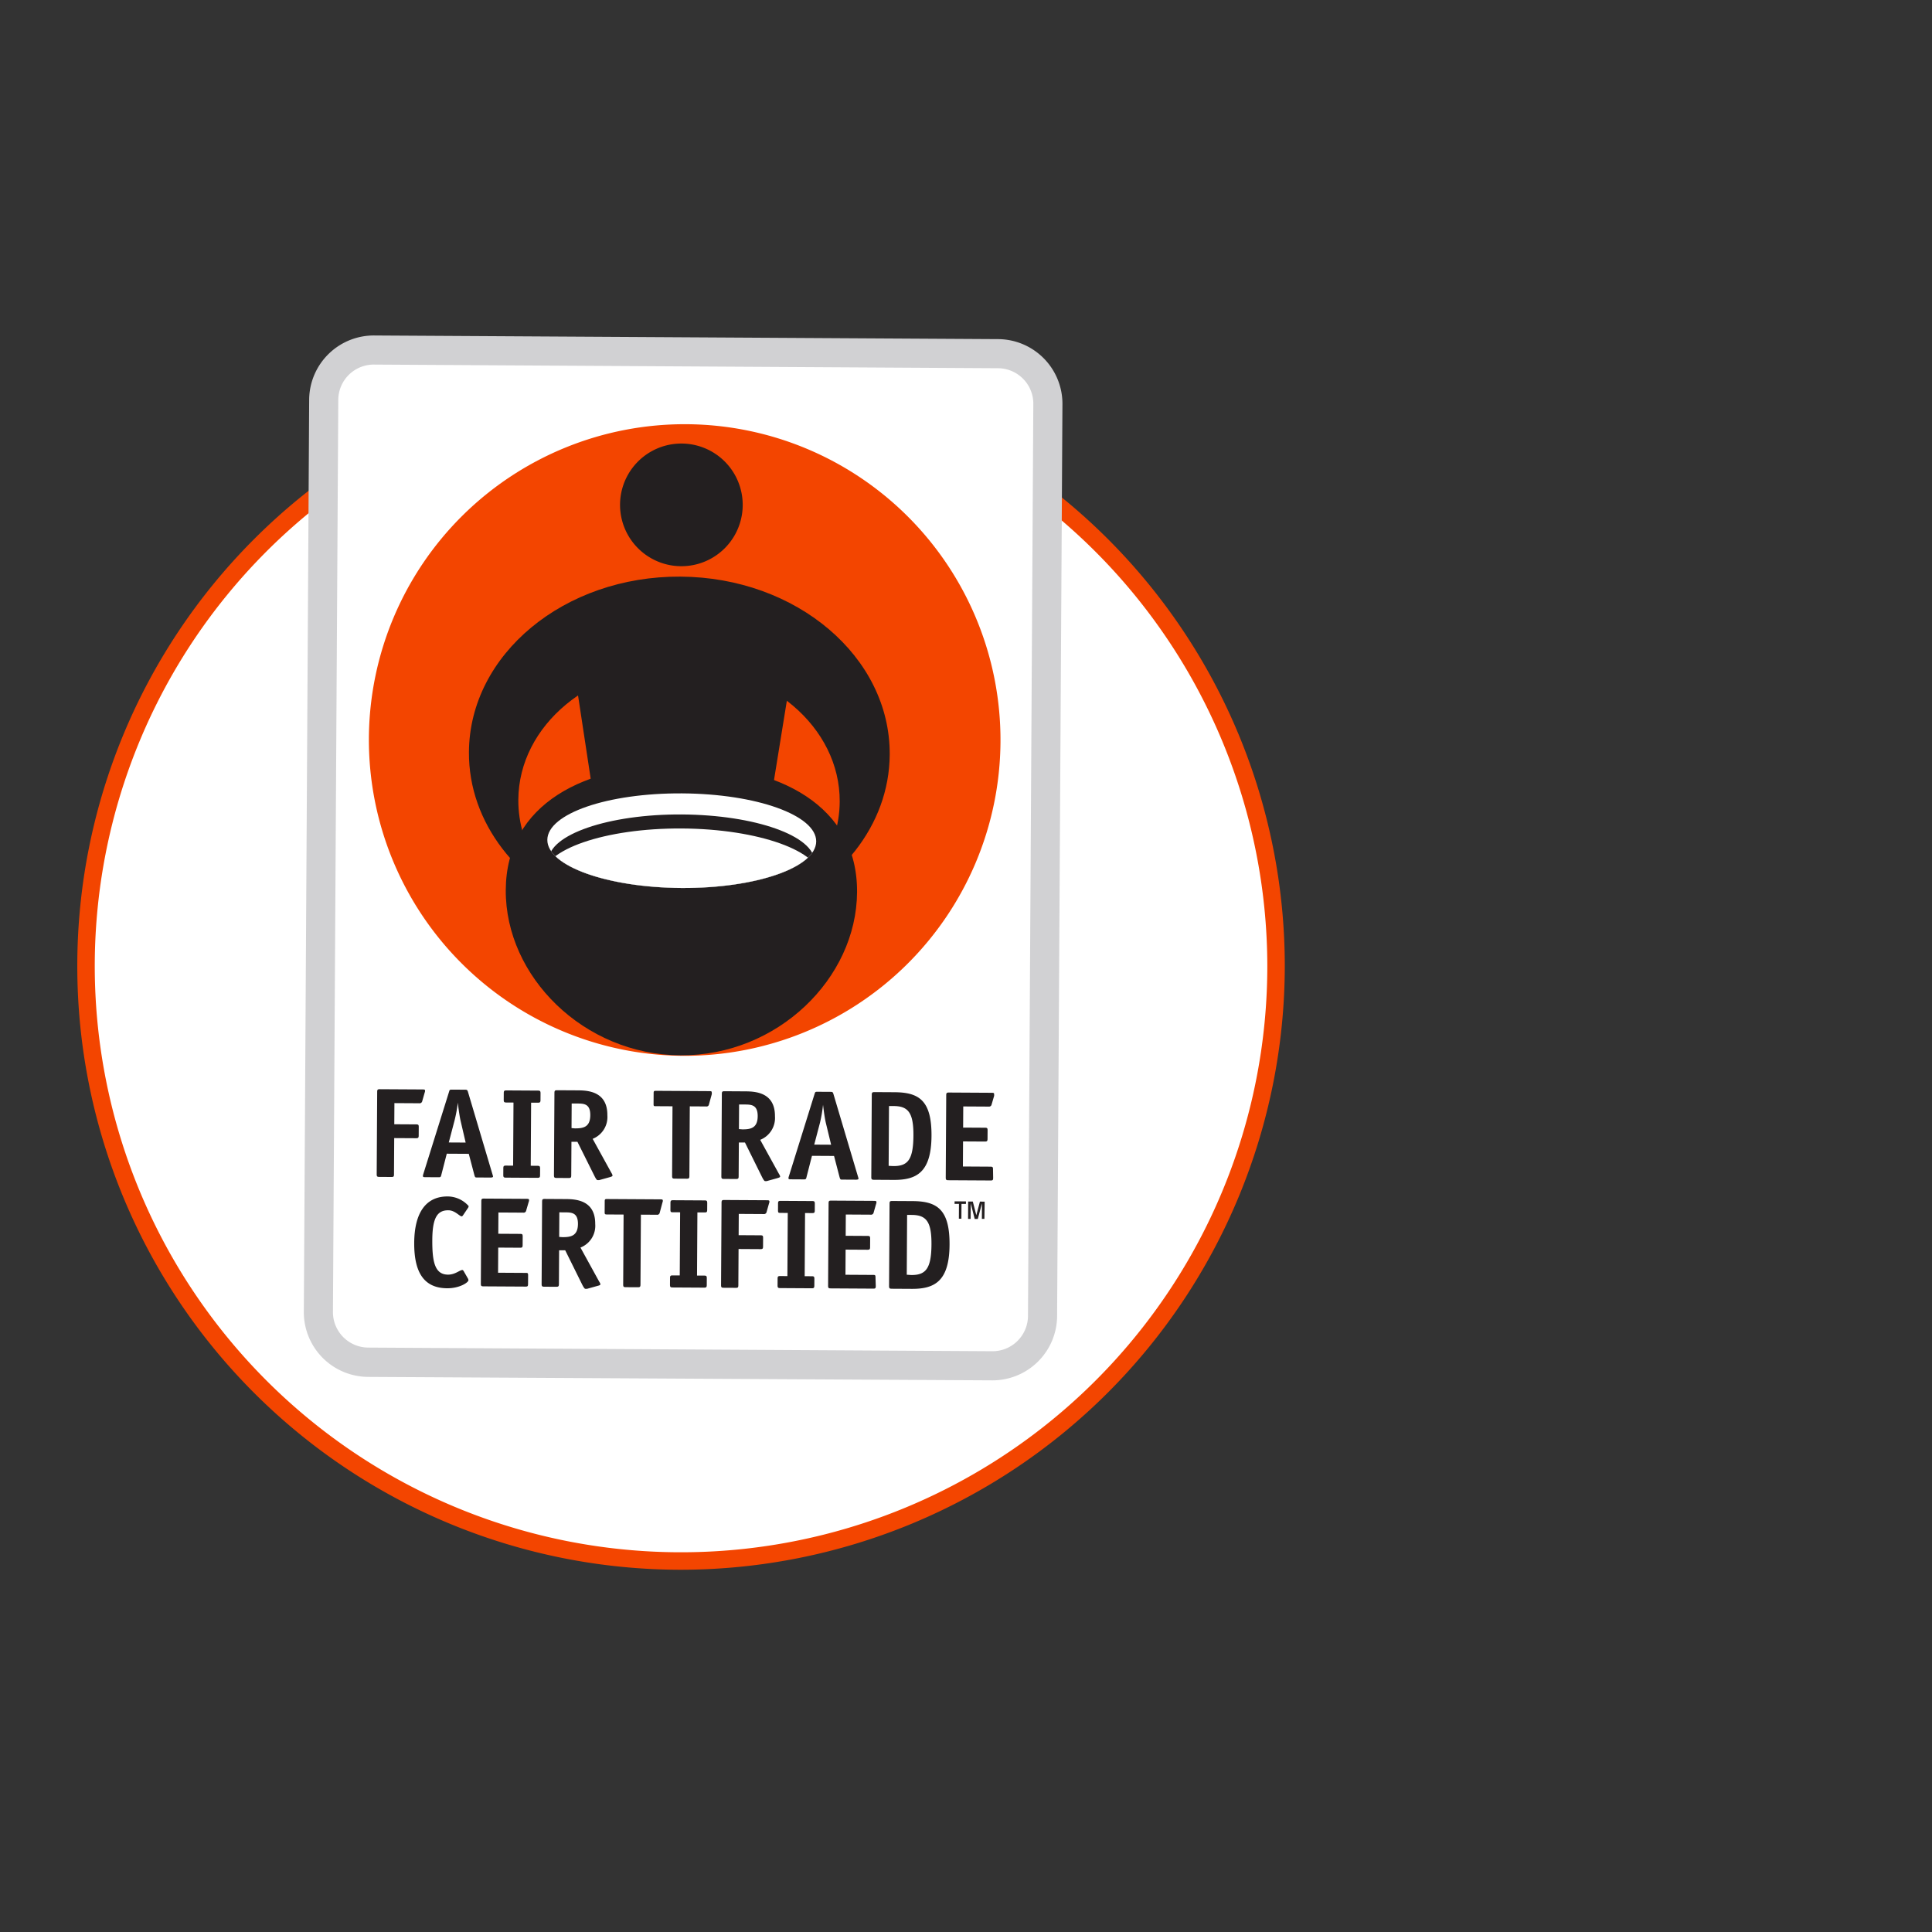
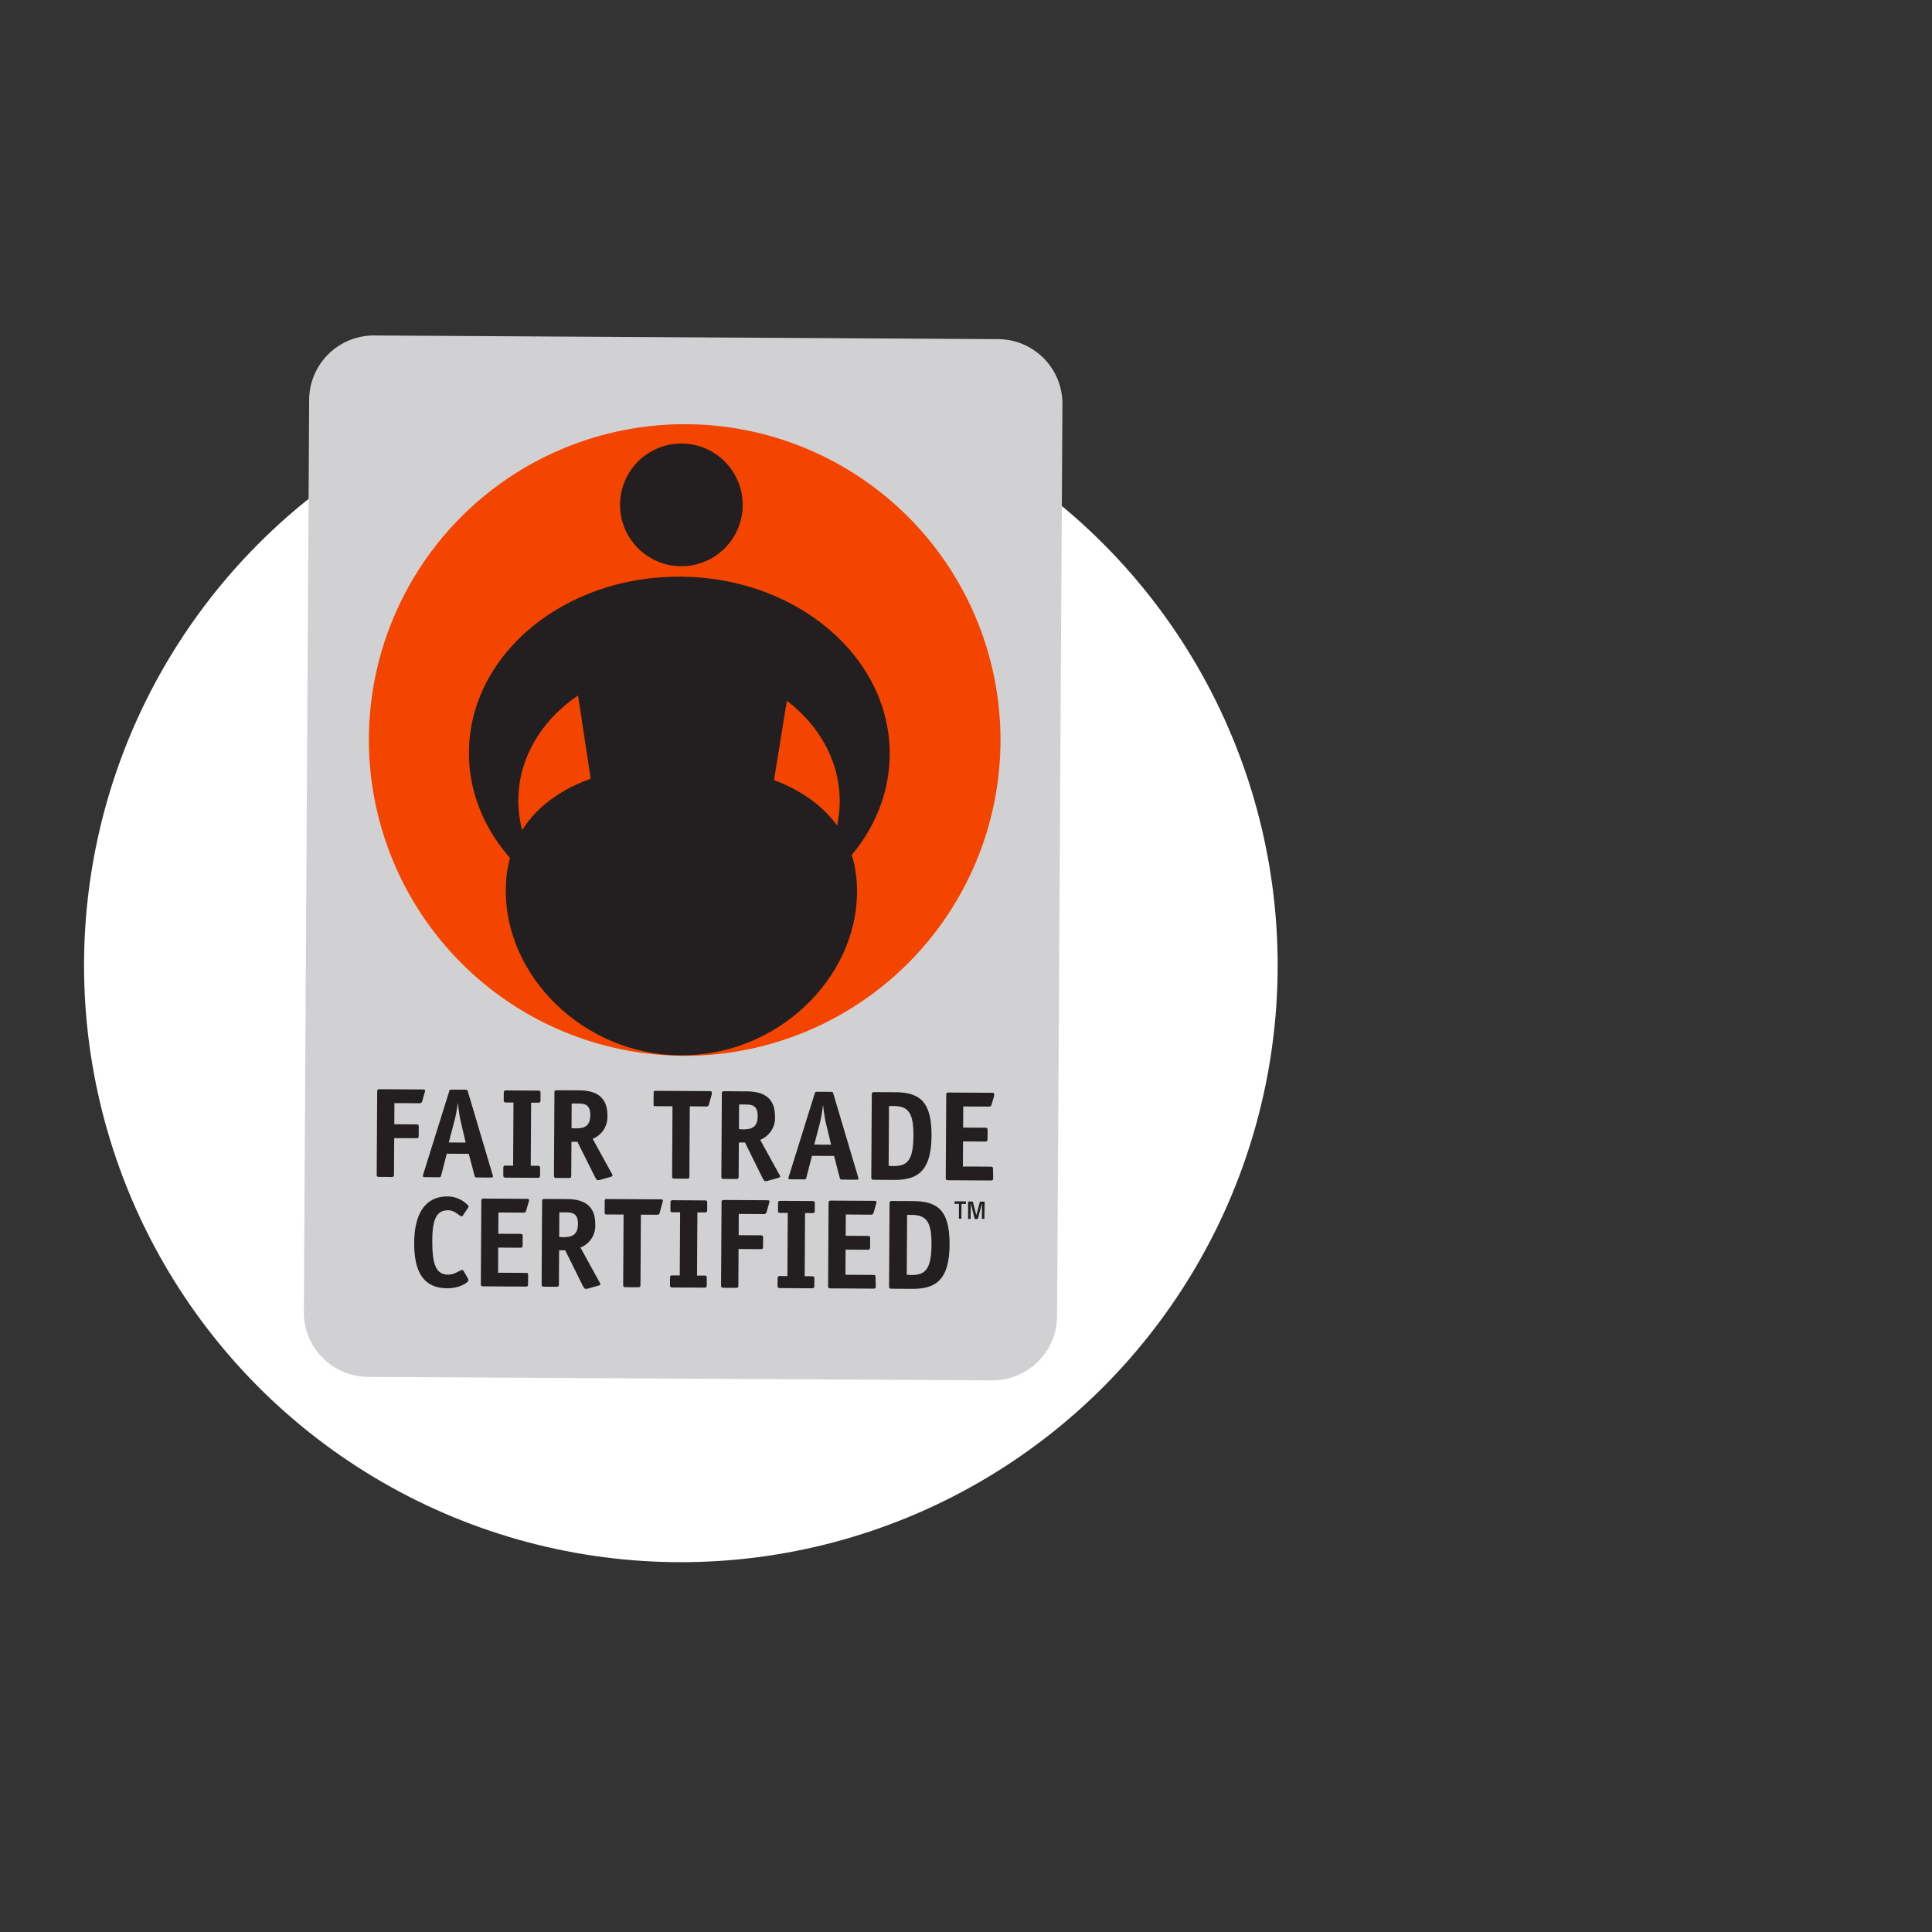
<svg xmlns="http://www.w3.org/2000/svg" width="200" height="200" viewBox="0 0 200 200">
  <rect x="0" y="0" width="200" height="200" fill="#333333" stroke="none" />
  <defs>
    <clipPath id="clip-path">
-       <path class="cls-1" d="M84.493 87.105c-.016 2.705-6.257 4.864-13.945 4.819s-13.904-2.277-13.888-4.982 6.223-4.857 13.945-4.812 13.904 2.27 13.888 4.975z" />
-     </clipPath>
+       </clipPath>
    <style>.cls-1{fill:none}.cls-2{fill:#fff}.cls-6{fill:#231f20}</style>
  </defs>
  <g id="Layer_2" data-name="Layer 2">
    <g id="Layer_1-2" data-name="Layer 1">
      <circle class="cls-2" cx="70.482" cy="99.935" r="61.781" />
-       <path d="M70.501 162.5a62.5 62.5 0 1162.5-62.501 62.572 62.572 0 01-62.5 62.501zm0-123.191a60.691 60.691 0 1060.691 60.69 60.759 60.759 0 00-60.691-60.69z" fill="#f34500" />
      <path class="cls-1" d="M0 0h200v200H0z" />
      <g id="Layer_2-2" data-name="Layer 2">
        <g id="Layer_1-2-2" data-name="Layer 1-2">
          <path d="M38.186 142.536a6.697 6.697 0 01-6.734-6.66l-0-.014.553-94.559a6.697 6.697 0 016.811-6.574l64.434.377a6.697 6.697 0 016.734 6.654l-.553 94.559a6.697 6.697 0 01-6.811 6.574z" fill="#d1d1d3" />
-           <path class="cls-2" d="M106.416 136.3a3.675 3.675 0 01-3.77 3.578l-.009-0-64.434-.377a3.675 3.675 0 01-3.737-3.613l-0-.009.553-94.559a3.675 3.675 0 013.77-3.578l.009 0 64.434.377a3.675 3.675 0 013.737 3.613l0.0.009z" />
          <path d="M70.667 109.297a32.692 32.692 0 10-32.48-32.904l-0.0.041A32.727 32.727 0 0070.667 109.297z" fill-rule="evenodd" fill="#f34500" />
          <path class="cls-6" d="M75.863 107.063l-10.683.089-5.965-39.267s2.348-4.804 11.308-4.697 11.637 4.996 11.637 4.996zM76.885 52.268a6.349 6.349 0 110-.007z" />
          <path class="cls-6" d="M70.441 59.691c-12.038-.07-21.838 8.049-21.897 18.166-.043 7.357 5.089 13.733 12.519 16.681-4.487-2.525-7.435-6.837-7.406-11.744.045-7.722 7.529-13.942 16.717-13.888S86.972 75.267 86.926 82.99c-.029 4.88-3.02 9.157-7.536 11.657 7.464-2.861 12.67-9.176 12.713-16.534.059-10.117-9.646-18.351-21.662-18.421z" />
          <path class="cls-6" d="M88.723 92.347c-.052 8.947-8.248 16.959-18.276 16.9s-18.143-8.166-18.091-17.113S60.574 79.105 70.609 79.164s18.166 4.243 18.114 13.183z" />
-           <path class="cls-2" d="M84.493 87.105c-.016 2.705-6.257 4.864-13.945 4.819s-13.904-2.277-13.888-4.982 6.223-4.857 13.945-4.812 13.904 2.27 13.888 4.975z" />
          <g clip-path="url(#clip-path)">
            <path class="cls-6" d="M84.323 89.21c-.016 2.67-6.222 4.782-13.793 4.737s-13.752-2.248-13.737-4.898 6.222-4.782 13.793-4.737 13.752 2.221 13.737 4.898z" />
            <path class="cls-2" d="M84.953 90.921c-.016 2.794-6.479 5.028-14.428 4.981s-14.385-2.355-14.369-5.15 6.479-5.035 14.428-4.988 14.385 2.355 14.369 5.157z" />
          </g>
          <path class="cls-6" d="M40.786 121.566c-.001.234-.043.275-.27.274l-1.246-.007c-.22-.001-.275-.043-.274-.277l.05-8.521c.001-.241.057-.282.277-.281l4.35.025c.262.002.33.002.33.146a.537.537 0 01-.042.186l-.253.886a.275.275 0 01-.311.212l-2.567-.015-.013 2.189 2.251.013c.241.001.282.043.281.277l-.005.874c-.001.241-.057.282-.284.281L40.808 117.815zM45.693 121.595c-.056.234-.077.275-.277.274l-1.377-.008c-.172-.001-.248-.001-.261-.119a1.101 1.101 0 01.05-.227l2.665-8.519c.049-.172.063-.199.29-.198l1.377.008c.2.001.227.056.281.215l2.545 8.563a1.218 1.218 0 01.054.214c-0.0.076-.131.102-.269.102l-1.445-.008c-.138-.001-.158-.042-.226-.277l-.572-2.171-2.278-.013zm1.981-5.598c-.114-.517-.22-1.295-.278-1.853a14.832 14.832 0 01-.341 1.849l-.598 2.275 1.748.01zM55.907 121.654c-.001.234-.057.275-.284.274l-3.242-.019c-.227-.001-.282-.043-.281-.277l.004-.688c.001-.241.057-.282.284-.281l.73.004.038-6.531-.73-.004c-.227-.001-.282-.043-.281-.284l.004-.688c.001-.241.057-.282.284-.281l3.242.019c.227.001.282.043.281.284l-.004.688c-.001.241-.057.282-.284.281l-.688-.004-.038 6.532.688.004c.227.001.282.043.281.284zM59.135 121.673c-.001.234-.05.275-.277.274l-1.232-.007c-.227-.001-.282-.043-.281-.277l.05-8.521c.001-.241.057-.282.284-.281l2.127.012c1.019.006 3.083.087 3.068 2.578a2.43 2.43 0 01-1.522 2.441l1.955 3.549a.585.585 0 01.102.255c-0.0.076-.131.116-.262.157l-1.117.31a.867.867 0 01-.186-.001c-.069-0-.171-.159-.3-.415l-1.769-3.548-.619-.004zm.373-4.864c.867.005 1.591-.121 1.598-1.367s-.743-1.202-1.431-1.206l-.496-.003-.015 2.547zM71.365 121.745c-.001.234-.057.275-.277.274l-1.232-.007c-.227-.001-.282-.043-.281-.277l.042-7.213-1.734-.01c-.186-.001-.227-.001-.226-.222l.007-1.143c.001-.186.043-.227.228-.226l5.458.032c.268.002.33.002.33.146a.509.509 0 01-.001.186l-.288 1.044a.255.255 0 01-.29.214l-.015-.003-1.679-.01zM76.465 121.775c-.001.234-.057.275-.284.274l-1.232-.007c-.227-.001-.275-.043-.274-.277l.05-8.521c.001-.241.05-.282.277-.281l2.147.013c1.019.006 3.09.087 3.075 2.578a2.436 2.436 0 01-1.528 2.441l1.955 3.549a.599.599 0 01.109.255c-0.0.076-.138.116-.269.157l-1.117.31a.805.805 0 01-.186-.001c-.062-0-.171-.159-.3-.415l-1.769-3.576-.633-.004zm.373-4.864c.86.005 1.591-.121 1.598-1.367s-.75-1.202-1.438-1.206l-.489-.003-.015 2.547zM83.499 121.816c-.05.234-.077.275-.277.274l-1.342-.008c-.172-.001-.248-.001-.261-.119a1.094 1.094 0 01.056-.227l2.658-8.519c.056-.172.07-.199.29-.198l1.377.008c.2.001.22.056.274.215l2.545 8.563a1.219 1.219 0 01.054.214c-0.0.076-.131.102-.262.102l-1.48-.009c-.131-.001-.158-.042-.226-.277l-.565-2.171-2.285-.013zm1.987-5.598c-.121-.517-.22-1.295-.285-1.853a14.834 14.834 0 01-.314 1.85l-.598 2.275 1.748.01zM92.594 113.066c2.533.015 3.856.842 3.835 4.517-.022 3.806-1.568 4.575-3.929 4.561l-2.023-.012c-.227-.001-.282-.057-.281-.277l.05-8.521c.001-.241.057-.282.298-.28zm-.12 7.646c1.494.009 2.069-.635 2.083-3.168.014-2.374-.553-3.039-2.047-3.047l-.482-.003-.036 6.194zM102.811 121.929c-.001.234-.043.275-.27.274l-4.357-.025c-.227-.001-.282-.043-.281-.277l.05-8.521c.001-.241.057-.282.284-.281l4.343.025c.268.002.33.002.33.146a.688.688 0 01-.001.186l-.26.886a.268.268 0 01-.304.212l-2.629-.015-.013 2.189 2.251.013c.241.001.282.043.281.277l-.005.874c-.001.241-.057.282-.284.281l-2.251-.013-.015 2.595 2.836.017c.241.001.282.043.281.284zM48.425 132.327a.434.434 0 01.068.2c-.001.227-.907.841-2.2.834-2.326-.014-3.432-1.527-3.414-4.707.018-3.049 1.164-4.811 3.469-4.798a2.921 2.921 0 012.162.99.296.296 0 01-.063.199l-.5.74c-.049.082-.104.13-.159.13-.22-.001-.685-.623-1.373-.627-1.142-.007-1.649.768-1.663 3.053s.261 3.601 1.624 3.609c.743.004 1.221-.482 1.489-.48.048 0.0.089.042.144.132zM54.664 132.907c-.001.241-.043.282-.263.281l-4.35-.025c-.227-.001-.275-.043-.274-.284l.05-8.521c.001-.241.05-.282.277-.281l4.336.025c.262.002.33.002.329.153a.537.537 0 01-.042.179l-.26.893a.262.262 0 01-.304.205l-2.567-.015-.013 2.202 2.251.013c.241.001.275.043.274.284l-.005.874c-.001.234-.05.275-.277.274l-2.251-.013-.015 2.602 2.836.017c.234.001.275.002.274.277zM57.858 132.926c-.001.241-.057.282-.284.281l-1.232-.007c-.22-.001-.275-.043-.274-.284l.05-8.521c.001-.241.057-.282.277-.281l2.147.013c1.026.006 3.09.087 3.075 2.578a2.416 2.416 0 01-1.528 2.441l1.955 3.556a.571.571 0 01.109.248c-0.0.083-.138.123-.269.157l-1.11.31a.936.936 0 01-.186-.001c-.069-0-.178-.159-.307-.408l-1.769-3.576-.633-.004zm.373-4.857c.86.005 1.591-.128 1.598-1.367s-.75-1.195-1.438-1.199l-.489-.003-.015 2.547zM66.302 132.975c-.001.241-.057.282-.284.281l-1.232-.007c-.227-.001-.275-.043-.274-.284l.042-7.234-1.741-.01c-.186-.001-.22-.043-.219-.228l.007-1.143c.001-.186.036-.227.222-.226l5.465.032c.262.002.33.002.329.153a.537.537 0 01-.042.179l-.281 1.051a.262.262 0 01-.303.212l-.001-0-1.645-.01zM73.164 133.015c-.001.241-.057.282-.284.281l-3.249-.019c-.22-.001-.275-.043-.274-.284l.004-.688c.001-.241.057-.275.277-.274l.73.004.038-6.538-.73-.004c-.22-.001-.275-.002-.274-.277l.004-.688c.001-.241.057-.282.277-.281l3.249.019c.227.001.282.043.281.284l-.004.688c-.001.241-.057.275-.284.274l-.73-.004-.038 6.538.73.004c.227.001.282.036.281.277zM76.434 133.035c-.001.241-.043.282-.27.281l-1.246-.007c-.22-.001-.275-.043-.274-.284l.05-8.521c.001-.241.057-.282.277-.281l4.35.025c.262.002.33.002.329.153a.537.537 0 01-.042.179l-.253.893a.268.268 0 01-.311.205l-2.567-.015-.013 2.202 2.251.013c.241.001.282.043.281.284l-.005.874c-.001.234-.057.275-.284.274l-2.251-.013zM84.3 133.081c-.001.241-.057.282-.277.281l-3.249-.019c-.227-.001-.282-.043-.281-.284l.004-.688c.001-.241.057-.275.284-.274l.73.004.038-6.538-.73-.004c-.227-.001-.282-.002-.281-.277l.004-.688c.001-.241.057-.282.284-.281l3.249.019c.22.001.275.043.274.284l-.004.688c-.001.241-.057.275-.277.274l-.73-.004-.038 6.538.73.004c.22.001.275.036.274.277zM90.66 133.118c-.001.241-.043.282-.263.281l-4.398-.026c-.227-.001-.275-.043-.274-.284l.05-8.521c.001-.241.05-.282.277-.281l4.35.025c.262.002.33.002.329.153a.537.537 0 01-.042.179l-.253.893a.268.268 0 01-.311.205l-2.567-.015-.013 2.202 2.251.013c.241.001.282.043.281.284l-.005.874c-.001.234-.057.275-.284.274l-2.251-.013-.015 2.602 2.836.017c.234.001.275.002.274.277zM94.469 124.337c2.526.015 3.849.848 3.828 4.517-.022 3.806-1.569 4.582-3.922 4.568l-2.065-.012c-.227-.001-.275-.057-.274-.284l.05-8.521c.001-.241.05-.282.291-.28zm-.127 7.653c1.5.009 2.069-.676 2.083-3.175.014-2.368-.547-3.038-2.047-3.047l-.475-.003-.036 6.194zM99.524 126.163l-.262-.002.009-1.535-.454-.003.002-.262 1.177.007-.002.262-.461-.003zm2.381.014l-.262-.002.009-1.604-.429 1.615-.323-.002-.41-1.62-.009 1.617-.268-.002.011-1.796.482.003.363 1.413.373-1.409.489.003z" />
        </g>
      </g>
    </g>
  </g>
</svg>